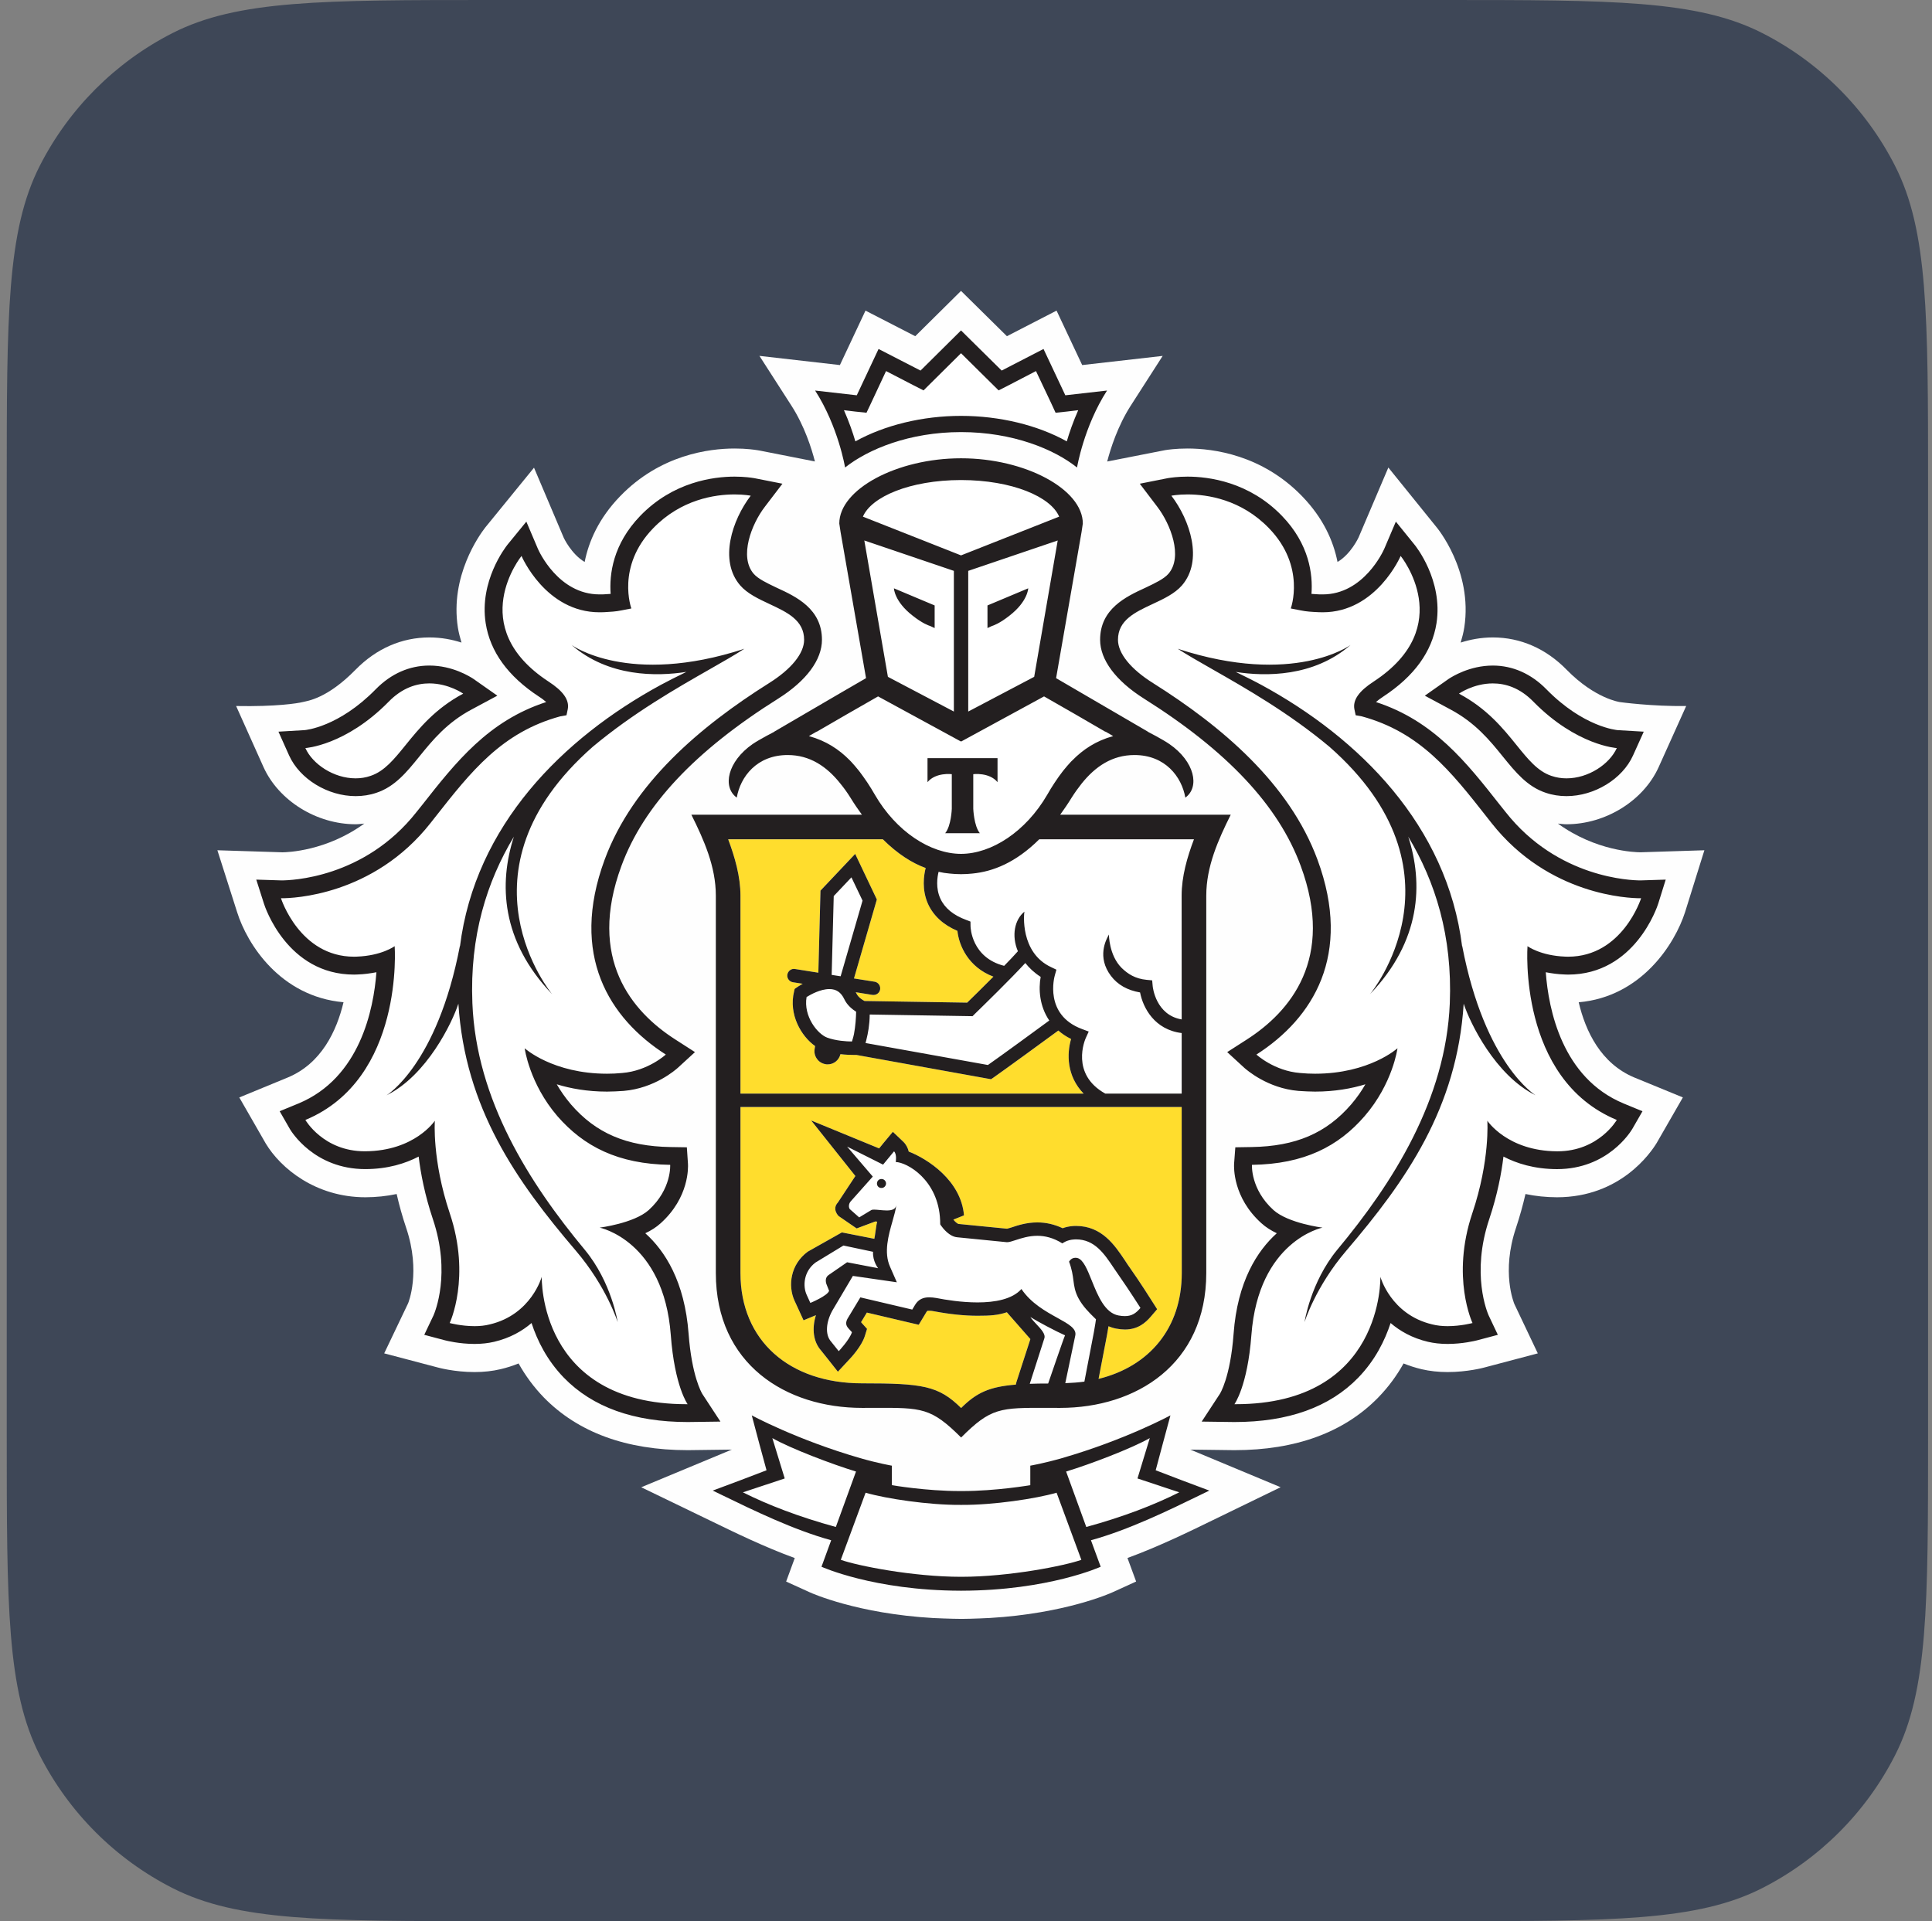
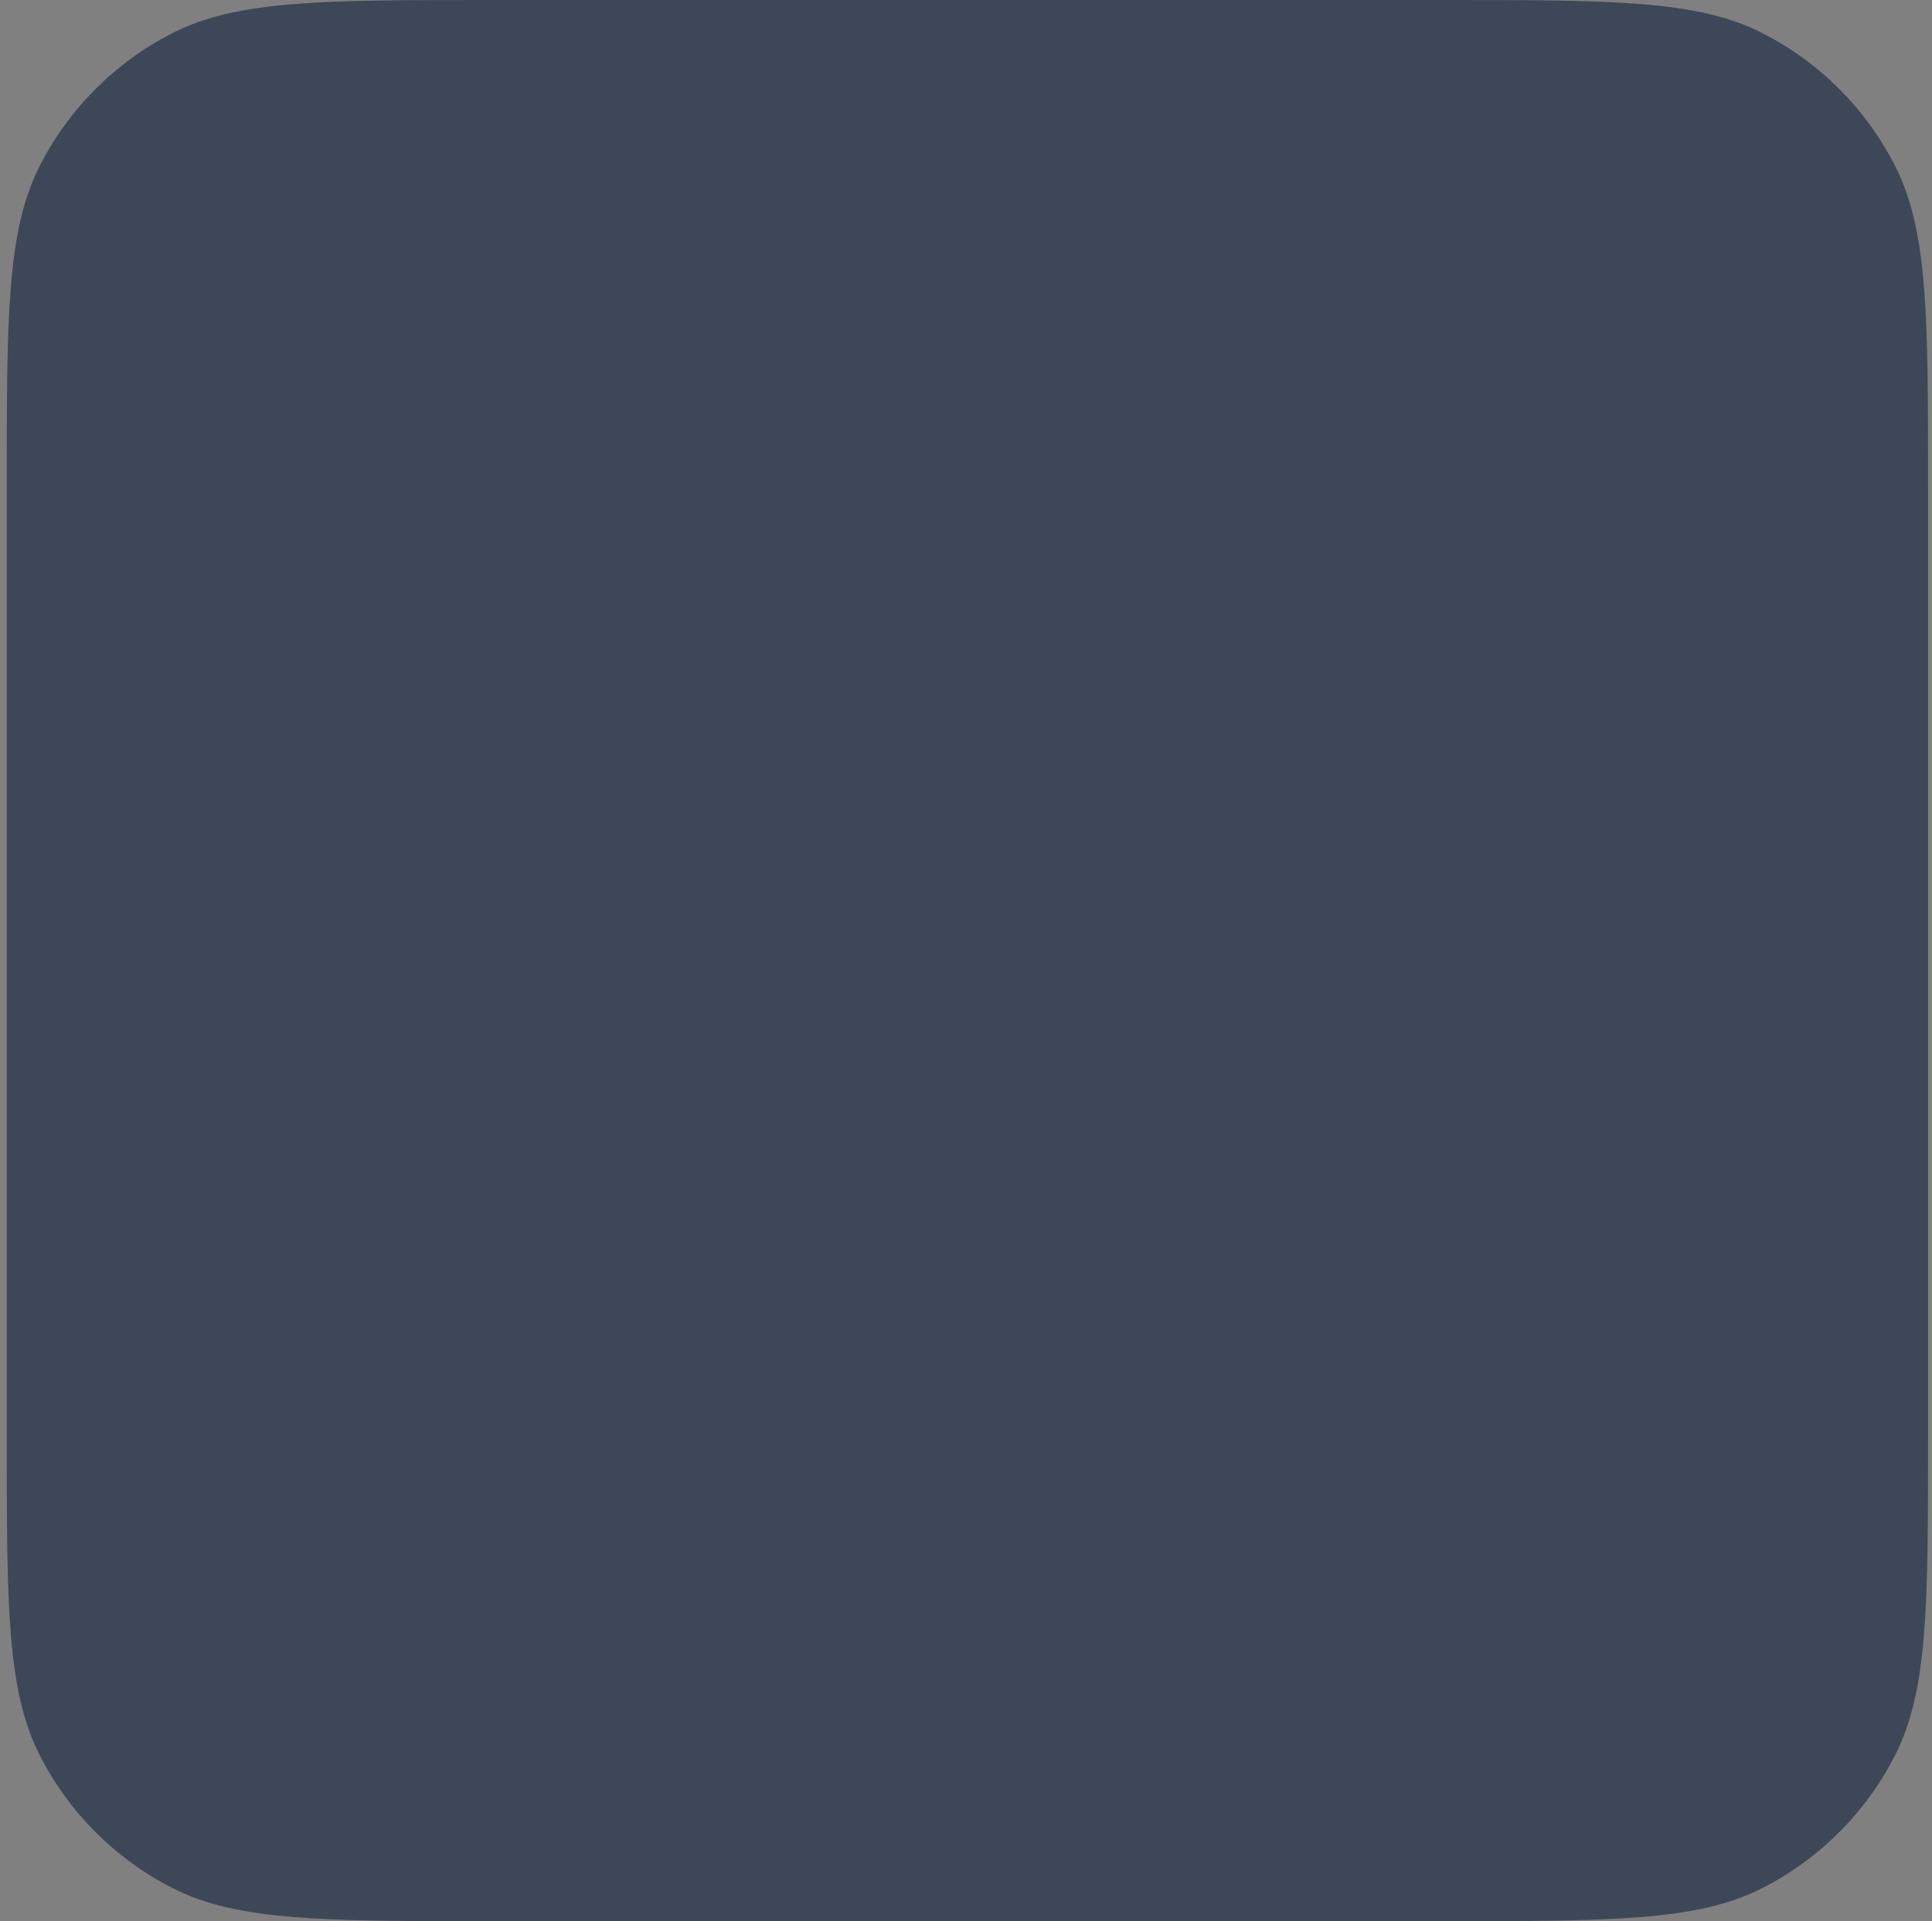
<svg xmlns="http://www.w3.org/2000/svg" width="181" height="180" viewBox="0 0 181 180" fill="none">
  <rect x="0" y="0" width="181" height="180" fill="#808080" stroke="none" />
  <path fill-rule="evenodd" clip-rule="evenodd" d="M0.632 45.503C0.632 29.576 0.632 21.612 3.731 15.528C6.458 10.177 10.809 5.826 16.16 3.1C22.244 0 30.207 0 46.135 0H135.129C151.056 0 159.02 0 165.104 3.1C170.455 5.826 174.805 10.177 177.532 15.528C180.632 21.612 180.632 29.576 180.632 45.503V134.497C180.632 150.424 180.632 158.388 177.532 164.472C174.805 169.823 170.455 174.174 165.104 176.9C159.02 180 151.056 180 135.129 180H46.135C30.207 180 22.244 180 16.16 176.9C10.809 174.174 6.458 169.823 3.731 164.472C0.632 158.388 0.632 150.424 0.632 134.497V45.503Z" fill="#3E4757" />
  <mask id="mask0_117_341623" style="mask-type:alpha" maskUnits="userSpaceOnUse" x="0" y="0" width="181" height="180">
-     <path fill-rule="evenodd" clip-rule="evenodd" d="M0.632 45.503C0.632 29.576 0.632 21.612 3.731 15.528C6.458 10.177 10.809 5.826 16.16 3.1C22.244 0 30.207 0 46.135 0H135.129C151.056 0 159.02 0 165.104 3.1C170.455 5.826 174.805 10.177 177.532 15.528C180.632 21.612 180.632 29.576 180.632 45.503V134.497C180.632 150.424 180.632 158.388 177.532 164.472C174.805 169.823 170.455 174.174 165.104 176.9C159.02 180 151.056 180 135.129 180H46.135C30.207 180 22.244 180 16.16 176.9C10.809 174.174 6.458 169.823 3.731 164.472C0.632 158.388 0.632 150.424 0.632 134.497V45.503Z" fill="white" />
-   </mask>
+     </mask>
  <g mask="url(#mask0_117_341623)">
-     <path fill-rule="evenodd" clip-rule="evenodd" d="M159.676 79.664L153.697 79.854C153.19 79.854 149.518 79.749 145.953 77.164C146.22 77.188 146.485 77.228 146.758 77.228C150.424 77.228 153.977 75.021 155.399 71.858L157.971 66.15C154.743 66.194 151.795 65.786 151.795 65.786C151.77 65.784 149.444 65.483 146.756 62.736C144.829 60.768 142.441 59.724 139.858 59.724C138.726 59.724 137.716 59.929 136.844 60.205C136.981 59.743 137.107 59.273 137.182 58.79C138.006 53.447 134.571 49.374 134.569 49.378L130.068 43.805L127.28 50.352C127.271 50.371 126.564 51.907 125.306 52.653C124.928 50.73 123.992 48.566 121.995 46.501C118.231 42.606 113.651 42.023 111.254 42.023C110.145 42.023 109.351 42.143 109.158 42.175L103.728 43.241C104.042 42.031 104.711 39.915 105.93 38.013L108.926 33.346L101.385 34.204L98.984 29.103L94.333 31.5L90.033 27.255L85.745 31.5L81.084 29.103L78.687 34.204L71.148 33.344L74.15 38.015C75.371 39.915 76.036 42.025 76.346 43.236L71.165 42.215L70.986 42.185C70.729 42.143 69.941 42.023 68.824 42.023C66.429 42.023 61.847 42.606 58.092 46.499C56.094 48.564 55.156 50.73 54.774 52.653C53.524 51.912 52.822 50.403 52.822 50.403L50.029 43.819L45.46 49.425C44.9 50.147 42.149 53.977 42.896 58.795C42.973 59.277 43.099 59.743 43.234 60.205C42.367 59.925 41.356 59.724 40.226 59.724C37.641 59.724 35.255 60.768 33.322 62.736C30.641 65.472 28.817 65.664 28.351 65.78C27.886 65.896 25.905 66.22 22.121 66.15L24.681 71.858C26.103 75.021 29.658 77.228 33.318 77.228C33.595 77.228 33.858 77.188 34.129 77.164C30.572 79.749 26.9 79.854 26.456 79.856L20.366 79.664L22.211 85.451C23.14 88.433 26.244 93.372 32.183 93.904C31.536 96.612 30.104 99.648 26.956 100.956L22.419 102.825L24.894 107.134C26.289 109.458 29.571 112.177 34.24 112.177C35.247 112.173 36.221 112.072 37.161 111.872C37.402 112.935 37.701 113.999 38.056 115.055C39.446 119.193 38.248 122.077 38.235 122.109L35.994 126.802L40.995 128.12C41.057 128.139 42.569 128.554 44.46 128.554C45.317 128.554 46.141 128.466 46.906 128.282C47.487 128.146 48.047 127.966 48.583 127.748C49.232 128.908 50.017 129.968 50.933 130.918C54.139 134.206 58.681 135.872 64.432 135.872H64.451L68.557 135.819L60.074 139.348L66.515 142.461C68.858 143.601 71.629 144.949 74.457 145.981L73.65 148.183L75.873 149.194C76.07 149.284 80.34 151.193 87.435 151.601C87.435 151.601 89.15 151.68 90.094 151.68C91.035 151.68 92.728 151.595 92.728 151.595C99.78 151.178 104.016 149.284 104.213 149.194L106.439 148.179L105.627 145.975C108.532 144.913 111.41 143.511 113.655 142.414L119.974 139.344L111.519 135.819L115.642 135.872C121.403 135.872 125.945 134.204 129.145 130.912C130.057 129.97 130.841 128.914 131.493 127.748C132.031 127.966 132.595 128.146 133.178 128.286C133.943 128.466 134.763 128.554 135.62 128.554C137.479 128.554 139.006 128.145 139.047 128.131L144.069 126.802L141.881 122.196C141.83 122.077 140.632 119.193 142.024 115.052C142.375 113.995 142.672 112.931 142.915 111.872C143.859 112.072 144.844 112.173 145.861 112.177C151.808 112.177 154.658 107.996 155.209 107.086L157.66 102.822L153.124 100.96C149.969 99.648 148.54 96.614 147.901 93.908C153.763 93.397 156.908 88.454 157.869 85.453L159.676 79.664Z" fill="#FEFEFE" />
    <path fill-rule="evenodd" clip-rule="evenodd" d="M99.942 41.352C97.206 39.83 93.659 38.963 90.034 38.963C86.428 38.963 82.88 39.83 80.137 41.352C79.887 40.516 79.539 39.499 79.065 38.434L80.096 38.557L81.178 38.671L81.645 37.682L83.01 34.766L85.54 36.077L86.522 36.575L87.302 35.804L90.034 33.095L92.771 35.804L93.555 36.575L94.537 36.077L97.054 34.766L98.438 37.682L98.895 38.671L99.979 38.557L101.013 38.434C100.54 39.499 100.188 40.516 99.942 41.352ZM90.034 44.976C85.228 44.981 81.626 46.555 80.842 48.407L90.034 52.037L99.227 48.407C98.451 46.555 94.847 44.981 90.034 44.976ZM90.131 141H90.122H90.043H89.953H89.945C87.037 141.019 83.022 140.421 81.094 139.859L78.77 146.146C80.3 146.691 85.493 147.738 90.043 147.738C94.583 147.738 99.778 146.691 101.306 146.146L98.986 139.859C97.05 140.421 93.041 141.019 90.131 141ZM99.88 137.875C102.125 137.193 105.989 135.722 107.718 134.743L106.564 138.522L110.478 139.823C108.111 141.011 105.242 142.12 101.766 143.07L99.88 137.875ZM72.359 134.743L73.517 138.522L69.599 139.823C71.964 141.011 74.844 142.12 78.307 143.07L80.197 137.875C77.956 137.193 74.088 135.722 72.359 134.743ZM145.335 72.692C145.807 72.856 146.285 72.927 146.758 72.927C148.81 72.927 150.787 71.602 151.47 70.087C151.47 70.087 147.713 69.859 143.671 65.759C142.387 64.429 141.024 64.033 139.857 64.033C138.042 64.033 136.681 64.988 136.681 64.988C139.316 66.391 140.818 68.251 142.08 69.813C143.156 71.145 144.057 72.261 145.335 72.692ZM34.729 72.692C34.27 72.856 33.791 72.927 33.317 72.927C31.268 72.927 29.284 71.602 28.609 70.088C28.609 70.088 32.364 69.859 36.4 65.759C37.692 64.427 39.051 64.033 40.226 64.033C42.029 64.033 43.394 64.99 43.394 64.99C40.767 66.389 39.263 68.246 37.999 69.807C36.918 71.141 36.012 72.26 34.729 72.692ZM143.864 102.622C140.087 100.76 137.705 95.82 137.128 94.041C136.5 103.836 131.719 110.636 126.128 117.183C123.225 120.577 122.213 123.876 122.213 123.876C122.213 123.876 122.774 120.137 125.282 117.095C130.499 110.828 135.457 103.026 135.825 94.003C136.077 87.707 134.46 82.602 131.933 78.393C133.347 82.775 133.146 88.141 128.348 93.152C128.348 93.152 137.903 81.704 124.547 69.966C120.752 66.795 116.701 64.485 113.594 62.713C112.324 61.989 111.212 61.354 110.339 60.788C121.217 64.337 126.53 60.43 126.53 60.43C123.057 63.441 118.558 63.39 115.77 62.955C116.528 63.324 117.314 63.709 118.16 64.164C127.333 69.147 135.577 77.346 136.983 88.7V88.613C139.117 99.762 143.864 102.622 143.864 102.622ZM146.656 89.632C146.743 89.638 146.814 89.638 146.901 89.638C152.015 89.638 153.746 84.161 153.746 84.161H153.647C152.708 84.161 145.105 83.939 139.732 77.111C139.582 76.92 139.433 76.73 139.284 76.541C135.944 72.286 133.051 68.601 127.57 67.114L127.006 67.016L126.885 66.441C126.726 65.569 127.327 64.747 128.686 63.864C136.589 58.69 131.221 52.088 131.221 52.088C131.221 52.088 128.965 57.368 123.917 57.368C123.856 57.368 123.794 57.366 123.732 57.364H123.732C123.669 57.362 123.606 57.36 123.543 57.36L123.431 57.354C122.897 57.327 122.378 57.3 121.858 57.191L120.929 57.009C120.929 57.009 122.367 53.092 118.893 49.5C116.276 46.787 113.093 46.326 111.254 46.326C110.329 46.326 109.741 46.444 109.741 46.444C111.485 48.725 112.747 52.511 110.733 54.848C110.059 55.625 109.008 56.115 107.973 56.598C106.335 57.364 104.736 58.11 104.736 59.944C104.736 61.212 105.922 62.69 108.047 64.018C114.441 68.043 120.788 73.388 123.43 80.547C126.726 89.478 123.01 95.406 117.709 98.807C117.709 98.807 119.372 100.337 121.783 100.533C122.273 100.58 122.753 100.604 123.2 100.604C128.292 100.604 130.926 98.215 130.926 98.215C130.926 98.215 130.491 101.514 127.842 104.577C125.396 107.405 122.189 109.072 117.293 109.14C117.293 109.14 117.139 111.413 119.305 113.38C120.694 114.62 123.896 115.023 123.896 115.023C123.896 115.023 117.898 116.239 117.237 125.096C116.878 129.896 115.65 131.566 115.65 131.566H115.757C129.675 131.566 129.32 119.629 129.32 119.629C129.32 119.629 130.286 123.162 134.171 124.085C134.639 124.205 135.139 124.254 135.617 124.254C136.865 124.254 137.952 123.961 137.952 123.961C137.952 123.961 135.917 119.672 137.937 113.673C139.608 108.694 139.339 105.007 139.339 105.007C139.339 105.007 141.214 107.841 145.861 107.867H145.91C149.781 107.867 151.468 104.932 151.468 104.932C142.187 101.08 143.105 88.649 143.105 88.649C143.105 88.649 144.31 89.547 146.656 89.632ZM42.942 94.039C43.574 103.836 48.355 110.637 53.945 117.181C56.846 120.577 57.87 123.874 57.87 123.874C57.87 123.874 57.303 120.135 54.783 117.097C49.577 110.828 44.62 103.024 44.255 94.004C43.993 87.705 45.612 82.601 48.143 78.393C46.731 82.777 46.925 88.141 51.728 93.154C51.728 93.154 42.172 81.704 55.535 69.966C59.327 66.796 63.372 64.488 66.476 62.716C67.747 61.991 68.86 61.356 69.734 60.788C58.859 64.338 53.546 60.429 53.546 60.429C57.017 63.441 61.514 63.39 64.306 62.956L64.242 62.987C63.505 63.346 62.733 63.722 61.916 64.166C52.74 69.147 44.501 77.348 43.089 88.7V88.611C40.959 99.76 36.214 102.622 36.214 102.622C39.987 100.761 42.365 95.818 42.942 94.039ZM60.775 113.378C59.386 114.621 56.18 115.023 56.18 115.023C56.18 115.023 62.183 116.237 62.843 125.096C63.202 129.896 64.419 131.564 64.419 131.564H64.321C50.399 131.564 50.756 119.627 50.756 119.627C50.756 119.627 49.784 123.162 45.906 124.085C45.441 124.205 44.945 124.254 44.46 124.254C43.211 124.254 42.13 123.961 42.13 123.961C42.13 123.961 44.153 119.674 42.136 113.673C40.468 108.695 40.739 105.006 40.739 105.006C40.739 105.006 38.866 107.841 34.215 107.869H34.168C30.299 107.869 28.609 104.932 28.609 104.932C37.883 101.08 36.975 88.649 36.975 88.649C36.975 88.649 35.77 89.548 33.418 89.632C33.331 89.638 33.254 89.638 33.173 89.638C28.058 89.638 26.324 84.161 26.324 84.161H26.428C27.372 84.161 34.967 83.939 40.339 77.111C40.49 76.918 40.64 76.727 40.79 76.537C44.131 72.285 47.024 68.603 52.495 67.114L53.071 67.015L53.193 66.441C53.352 65.569 52.753 64.745 51.395 63.864C43.493 58.69 48.859 52.09 48.859 52.09C48.859 52.09 51.102 57.368 56.165 57.368C56.225 57.368 56.284 57.367 56.344 57.365L56.344 57.365C56.406 57.364 56.468 57.362 56.534 57.362L56.681 57.354C57.2 57.326 57.711 57.298 58.218 57.191L59.151 57.009C59.151 57.009 57.705 53.093 61.187 49.5C63.802 46.787 66.987 46.324 68.822 46.324C69.753 46.324 70.334 46.445 70.334 46.445C68.593 48.725 67.331 52.512 69.345 54.847C70.019 55.624 71.069 56.115 72.102 56.599C73.739 57.364 75.335 58.111 75.335 59.944C75.335 61.211 74.15 62.691 72.026 64.018C65.631 68.043 59.286 73.39 56.647 80.548C53.352 89.48 57.068 95.408 62.375 98.807C62.375 98.807 60.709 100.338 58.293 100.533C57.803 100.58 57.329 100.603 56.872 100.603C51.786 100.603 49.152 98.215 49.152 98.215C49.152 98.215 49.59 101.514 52.223 104.579C54.684 107.405 57.889 109.072 62.785 109.14C62.785 109.14 62.939 111.413 60.775 113.378ZM86.894 71.034H90.179H93.454V73.285C92.685 72.341 91.181 72.535 91.181 72.535V75.778C91.181 75.778 91.239 77.376 91.797 78.066H90.179H88.55C89.118 77.376 89.169 75.778 89.169 75.778V72.535C89.169 72.535 87.671 72.341 86.894 73.285V71.034ZM79.744 71.373C79.972 71.617 80.195 71.882 80.413 72.151L80.443 72.188L80.444 72.188C80.483 72.236 80.522 72.282 80.564 72.341C80.763 72.606 80.964 72.888 81.16 73.178C81.185 73.21 81.209 73.247 81.234 73.284L81.234 73.284C81.253 73.312 81.272 73.34 81.291 73.368C81.525 73.719 81.745 74.084 81.963 74.46C83.971 77.925 87.182 79.999 90.034 80.003C92.888 79.999 96.097 77.925 98.111 74.46C98.333 74.075 98.558 73.701 98.791 73.351C98.827 73.302 98.863 73.251 98.895 73.198C99.092 72.9 99.301 72.61 99.517 72.328C99.546 72.291 99.573 72.257 99.599 72.224L99.602 72.22L99.649 72.161C99.873 71.882 100.104 71.615 100.339 71.364C100.355 71.348 100.371 71.332 100.385 71.317L100.386 71.317C100.407 71.294 100.428 71.273 100.452 71.253C101.474 70.207 102.693 69.408 104.289 68.966L103.578 68.553H103.541L100.715 66.913L97.812 65.249L90.056 69.472L90.034 69.453L90.019 69.472L82.262 65.249L79.361 66.913L76.529 68.553H76.497L75.781 68.966C77.379 69.408 78.594 70.198 79.62 71.245C79.638 71.262 79.653 71.28 79.669 71.298C79.692 71.324 79.715 71.35 79.744 71.373ZM87.563 58.843V56.726L83.748 55.121C83.748 55.121 83.782 56.35 85.498 57.685C86.428 58.418 87.004 58.606 87.13 58.648C87.146 58.653 87.154 58.656 87.156 58.657L87.563 58.843ZM89.364 53.485V66.668L83.186 63.414L80.973 50.642L89.364 53.485ZM92.512 56.726L96.327 55.121C96.327 55.121 96.295 56.35 94.573 57.685C93.643 58.422 93.066 58.608 92.941 58.648C92.927 58.653 92.919 58.656 92.917 58.657L92.512 58.843V56.726ZM96.887 63.414L99.093 50.642L90.707 53.485V66.668L96.887 63.414ZM79.814 97.579C79.308 97.579 78.315 97.519 77.499 97.222C76.599 96.889 75.256 95.236 75.564 93.416C75.954 93.178 76.856 92.67 77.7 92.67C78.351 92.67 78.794 92.975 79.107 93.631C79.377 94.201 79.866 94.578 80.208 94.795C80.197 95.327 80.146 96.152 80.003 96.883C79.971 97.047 79.93 97.197 79.887 97.346C79.87 97.41 79.851 97.468 79.834 97.517C79.826 97.539 79.819 97.56 79.814 97.579ZM91.543 94.787L91.543 94.787L91.374 94.953C91.337 94.99 91.312 95.014 91.301 95.025L91.115 95.209L81.478 95.056C81.472 96.012 81.316 96.824 81.166 97.418C81.141 97.518 81.115 97.621 81.089 97.724L92.553 99.785C93.745 98.952 97.028 96.555 98.303 95.615C97.376 94.263 97.287 92.656 97.498 91.524C96.887 91.136 96.424 90.697 96.056 90.23C94.73 91.675 92.32 94.029 91.544 94.787L91.543 94.787ZM91.11 81.847C93.013 81.657 95.141 80.841 97.363 78.639H111.857C111.225 80.309 110.703 82.116 110.703 83.913L110.708 95.515C108.283 95.107 107.995 92.498 107.986 92.385L107.943 91.851L107.422 91.806C106.365 91.706 105.67 91.26 105.079 90.687C103.891 89.497 103.889 87.572 103.891 87.557C103.889 87.567 103.873 87.597 103.847 87.644L103.847 87.644L103.847 87.644C103.631 88.04 102.742 89.675 104.083 91.441C104.711 92.272 105.626 92.783 106.809 92.986C107.087 94.432 108.163 96.478 110.708 96.788V102.47H103.554C100.257 100.631 101.656 97.401 101.718 97.264L101.998 96.653L101.366 96.412C97.794 95.088 98.777 91.525 98.824 91.37L98.969 90.852L98.484 90.623C95.534 89.254 95.933 85.573 95.972 85.419C95.066 86.154 94.739 87.654 95.363 89.125C95.044 89.492 94.619 89.931 94.151 90.415L94.075 90.493C91.02 89.713 90.924 86.906 90.924 86.78L90.916 86.348L90.516 86.192C89.324 85.75 88.504 85.088 88.102 84.199C87.649 83.216 87.809 82.181 87.933 81.685C88.282 81.764 88.628 81.817 88.963 81.847C89.307 81.882 89.657 81.903 90.014 81.903H90.035H90.061C90.416 81.903 90.762 81.882 91.11 81.847ZM78.109 83.956L77.913 91.343L78.756 91.471L80.809 84.383L79.767 82.202L78.109 83.956ZM82.157 110.857C82.142 111.097 82.317 111.3 82.556 111.306C82.787 111.327 82.986 111.148 83.009 110.913C83.018 110.687 82.847 110.477 82.606 110.467C82.371 110.447 82.178 110.629 82.157 110.857ZM100.951 117.871C100.883 117.852 100.811 117.847 100.749 117.847C100.336 117.847 100.155 118.212 100.155 118.212C100.432 118.955 100.501 119.488 100.565 119.971C100.635 120.51 100.697 120.987 101.029 121.624C101.425 122.384 102.082 123.027 102.484 123.42L102.554 123.489C102.6 123.534 102.641 123.575 102.676 123.611C102.676 123.611 102.582 124.29 102.485 124.799L101.59 129.449C101.02 129.528 100.422 129.569 99.802 129.597L100.74 125.125C100.876 124.479 100.099 124.049 99.062 123.475C97.972 122.872 96.595 122.111 95.692 120.772C94.831 121.741 93.212 122.03 91.584 122.03C90.099 122.03 88.615 121.791 87.711 121.613C87.483 121.579 87.265 121.551 87.049 121.551C86.528 121.551 86.053 121.712 85.724 122.263L85.466 122.701L80.606 121.554L79.395 123.56C79.226 123.884 79.215 124.156 79.489 124.459L79.816 124.818C79.591 125.525 78.579 126.597 78.579 126.597L77.857 125.694C77.286 125.055 77.38 123.884 77.972 122.801L79.901 119.548L84.018 120.141L83.381 118.683C82.78 117.337 83.238 115.735 83.617 114.41C83.78 113.837 83.929 113.315 83.971 112.889C83.924 113.316 83.531 113.414 83.075 113.414C82.853 113.414 82.616 113.39 82.397 113.369C82.207 113.35 82.031 113.333 81.888 113.333C81.766 113.333 81.663 113.346 81.608 113.385L80.491 114.064L79.613 113.288C79.506 113.139 79.472 112.786 79.73 112.524L81.766 110.24L79.361 107.429L82.731 109.121L83.761 107.875C84.043 108.149 83.919 108.875 83.919 108.875C84.968 108.901 87.92 110.53 88.076 114.339C88.081 114.455 88.081 114.585 88.081 114.713L88.107 114.752C88.121 114.773 88.139 114.801 88.162 114.837C88.371 115.123 88.946 115.856 89.674 115.925L94.333 116.386H94.35C94.546 116.386 94.818 116.297 95.152 116.188C95.686 116.013 96.379 115.786 97.183 115.786C97.892 115.786 98.681 115.967 99.525 116.499C99.525 116.499 99.95 116.164 100.637 116.127C100.689 116.123 100.749 116.123 100.796 116.123C102.552 116.123 103.444 117.456 104.35 118.81L104.35 118.81L104.35 118.81C104.523 119.067 104.695 119.325 104.874 119.575C105.715 120.772 106.845 122.545 106.845 122.545C106.427 123.036 106.042 123.312 105.393 123.312C105.216 123.312 105.013 123.299 104.792 123.252C103.504 123.016 102.849 121.392 102.283 119.986C101.864 118.947 101.494 118.026 100.951 117.871ZM75.918 122.076C75.918 122.076 77.531 121.412 77.674 120.942L77.458 120.403C77.306 120.053 77.328 119.673 77.622 119.467L79.361 118.265L82.266 118.824C82.266 118.824 81.741 118.166 81.792 117.286L79.017 116.699L76.403 118.29C75.281 119.13 75.2 120.501 75.571 121.315L75.918 122.076ZM98.199 129.625C97.569 129.625 96.992 129.633 96.473 129.655L97.838 125.404C97.981 125.01 97.537 124.537 97.096 124.067C96.884 123.84 96.672 123.614 96.527 123.398C97.2 123.82 98.939 124.745 99.778 125.115C99.693 125.252 98.199 129.625 98.199 129.625Z" fill="white" />
    <path fill-rule="evenodd" clip-rule="evenodd" d="M101.523 102.469H69.371V83.913C69.371 82.115 68.845 80.308 68.222 78.639H82.712C84.09 80.008 85.438 80.861 86.722 81.329C86.557 81.989 86.335 83.352 86.954 84.713C87.46 85.81 88.373 86.654 89.699 87.218C89.84 88.572 90.701 90.609 93.068 91.51C92.028 92.557 91.02 93.544 90.612 93.941L80.994 93.789C80.776 93.68 80.403 93.433 80.238 93.087C80.228 93.061 80.215 93.041 80.201 93.021C80.189 93.004 80.177 92.986 80.167 92.963L81.736 93.217C81.77 93.221 81.804 93.221 81.838 93.221C82.141 93.221 82.406 93.012 82.455 92.702C82.505 92.352 82.274 92.033 81.936 91.982L80.003 91.677L82.146 84.277L80.116 80.008L76.865 83.444L76.668 91.138L74.483 90.792C74.145 90.726 73.823 90.971 73.763 91.313C73.712 91.651 73.942 91.973 74.284 92.033L75.201 92.172C74.874 92.358 74.658 92.507 74.632 92.527L74.445 92.657L74.395 92.886C73.863 95.045 75.064 97.094 76.365 98.01L76.316 98.282C76.263 98.613 76.341 98.936 76.54 99.209C76.73 99.485 77.016 99.651 77.344 99.709C77.41 99.722 77.482 99.728 77.548 99.728C78.108 99.728 78.6 99.339 78.736 98.767C79.221 98.827 79.665 98.837 79.967 98.837H80.221L92.84 101.119L93.056 100.976C94.059 100.275 97.894 97.483 99.15 96.554C99.494 96.853 99.881 97.12 100.349 97.344C99.939 98.709 99.915 100.809 101.523 102.469ZM69.372 103.721H110.707L110.715 119.27C110.715 124.423 107.69 128.022 102.92 129.195L103.719 125.034L103.73 124.975C103.77 124.743 103.816 124.483 103.849 124.263C104.074 124.357 104.313 124.436 104.569 124.483C104.868 124.54 105.142 124.568 105.394 124.568C106.613 124.568 107.323 123.927 107.795 123.38L108.408 122.665L107.908 121.883C107.863 121.806 106.752 120.054 105.902 118.854C105.735 118.619 105.575 118.382 105.413 118.13C104.443 116.679 103.228 114.863 100.797 114.863L100.577 114.866C100.179 114.893 99.835 114.97 99.555 115.077C98.791 114.722 98 114.534 97.182 114.534C96.176 114.534 95.328 114.81 94.764 115.004C94.714 115.018 94.666 115.033 94.62 115.048C94.516 115.08 94.422 115.109 94.343 115.122L89.797 114.675C89.741 114.665 89.553 114.556 89.327 114.287V114.265L90.31 113.87C90.034 110.593 86.888 108.578 85.132 107.895C85.055 107.566 84.897 107.239 84.623 106.972L83.645 106.045L82.786 107.073L82.363 107.6L75.993 104.983L80.139 110.185L78.505 112.661C77.905 113.298 78.565 113.934 78.565 113.934L80.255 115.1L82.006 114.445C82.049 114.445 82.087 114.452 82.126 114.458C82.143 114.461 82.161 114.464 82.179 114.466C82.13 114.614 82.075 115.007 82.023 115.375C81.982 115.664 81.943 115.938 81.912 116.066L78.872 115.468L75.679 117.271C74.038 118.478 73.814 120.471 74.424 121.836L74.777 122.611L75.279 123.705L76.399 123.242C76.415 123.24 76.43 123.233 76.437 123.225C76.037 124.508 76.2 125.728 76.915 126.527L77.595 127.379L78.498 128.518L79.488 127.456C79.778 127.166 80.725 126.106 81.017 125.201L81.229 124.508L80.748 123.974L80.665 123.88L81.213 122.981L85.18 123.915L86.071 124.122L86.544 123.338L86.804 122.911C86.853 122.819 86.864 122.806 87.048 122.806C87.187 122.806 87.328 122.819 87.481 122.855C88.979 123.137 90.359 123.278 91.583 123.278C92.773 123.278 93.484 123.233 94.328 122.953C94.328 122.953 96.458 125.372 96.531 125.461L95.229 129.49L95.168 129.731C92.7 129.932 91.497 130.473 90.043 131.925C87.934 129.832 86.435 129.61 80.763 129.61C73.972 129.61 69.372 125.628 69.372 119.27V103.721Z" fill="#FFDD2D" />
    <path fill-rule="evenodd" clip-rule="evenodd" d="M81.178 38.672L80.095 38.557L79.065 38.433C79.539 39.501 79.887 40.514 80.137 41.353C82.88 39.832 86.428 38.965 90.034 38.965C93.658 38.965 97.208 39.832 99.942 41.353C100.19 40.514 100.54 39.501 101.013 38.433L99.979 38.557L98.894 38.672L98.438 37.685L97.056 34.767L94.536 36.077L93.555 36.577L92.771 35.803L90.034 33.095L87.302 35.803L86.522 36.577L85.54 36.077L83.01 34.767L81.645 37.685L81.178 38.672ZM100.902 43.802C98.761 42.092 94.88 40.484 90.034 40.484C85.194 40.484 81.329 42.092 79.172 43.802C79.172 43.802 78.539 39.971 76.365 36.592L80.268 37.036L82.308 32.697L86.24 34.72L90.034 30.959L93.841 34.72L97.763 32.697L99.806 37.036L103.713 36.592C101.538 39.971 100.902 43.802 100.902 43.802ZM82.607 110.467C82.372 110.444 82.176 110.629 82.158 110.858C82.141 111.097 82.317 111.3 82.556 111.305C82.787 111.324 82.987 111.147 83.009 110.912C83.019 110.687 82.848 110.476 82.607 110.467ZM101.768 143.069L99.88 137.874C102.125 137.192 105.989 135.722 107.718 134.742L106.566 138.523L110.478 139.822C108.111 141.01 105.242 142.118 101.768 143.069ZM90.043 147.737C85.494 147.737 80.301 146.692 78.77 146.147L81.094 139.858C83.021 140.422 87.035 141.018 89.946 140.999H89.953H90.043H90.122H90.132C93.04 141.018 97.049 140.422 98.987 139.858L101.307 146.147C99.777 146.692 94.584 147.737 90.043 147.737ZM69.599 139.822L73.517 138.523L72.357 134.742C74.085 135.722 77.954 137.192 80.195 137.874L78.306 143.069C74.845 142.118 71.963 141.01 69.599 139.822ZM110.653 138.668L108.271 137.756L108.929 135.293L109.653 132.612C109.653 132.612 105.434 134.902 99.487 136.62C97.801 137.104 96.524 137.324 96.524 137.324V139.151C96.524 139.151 93.343 139.704 90.132 139.704H90.092H90.043H89.981H89.946C86.729 139.704 83.553 139.151 83.553 139.151V137.324C83.553 137.324 82.275 137.104 80.59 136.62C74.644 134.902 70.43 132.612 70.43 132.612L71.143 135.293L71.812 137.756L69.424 138.668L66.775 139.659C67.059 139.796 67.353 139.938 67.655 140.086L67.663 140.09L67.678 140.097L67.678 140.097C70.613 141.524 74.388 143.36 77.87 144.312L76.962 146.794C76.962 146.794 81.846 149.02 89.981 149.04V149.044H90.006H90.043H90.074H90.092V149.04C98.239 149.02 103.118 146.794 103.118 146.794L102.206 144.312C105.716 143.352 109.53 141.494 112.469 140.061L112.469 140.061L112.472 140.06C112.755 139.922 113.031 139.788 113.297 139.659L110.653 138.668ZM151.469 104.933C151.469 104.933 149.783 107.87 145.91 107.87H145.863C141.213 107.842 139.341 105.006 139.341 105.006C139.341 105.006 139.608 108.695 137.934 113.672C135.919 119.675 137.953 123.96 137.953 123.96C137.953 123.96 136.865 124.253 135.616 124.253C135.139 124.253 134.64 124.206 134.169 124.086C130.286 123.161 129.32 119.626 129.32 119.626C129.32 119.626 129.675 131.565 115.757 131.565H115.648C115.648 131.565 116.875 129.895 117.236 125.097C117.898 116.24 123.896 115.022 123.896 115.022C123.896 115.022 120.694 114.619 119.308 113.377C117.137 111.412 117.291 109.139 117.291 109.139C122.189 109.071 125.398 107.404 127.842 104.578C130.491 101.515 130.924 98.216 130.924 98.216C130.924 98.216 128.291 100.601 123.2 100.601C122.753 100.601 122.275 100.581 121.783 100.532C119.374 100.338 117.708 98.806 117.708 98.806C123.008 95.409 126.727 89.477 123.429 80.546C120.788 73.391 114.441 68.044 108.048 64.017C105.922 62.689 104.738 61.212 104.738 59.943C104.738 58.109 106.335 57.364 107.972 56.599C109.007 56.116 110.058 55.625 110.733 54.847C112.747 52.51 111.483 48.726 109.741 46.445C109.741 46.445 110.327 46.325 111.254 46.325C113.095 46.325 116.278 46.786 118.893 49.5C122.367 53.093 120.927 57.01 120.927 57.01L121.858 57.19C122.388 57.303 122.917 57.329 123.462 57.355L123.542 57.359C123.604 57.359 123.667 57.361 123.73 57.363C123.793 57.365 123.856 57.367 123.918 57.367C128.964 57.367 131.221 52.089 131.221 52.089C131.221 52.089 136.586 58.688 128.686 63.862C127.327 64.748 126.727 65.57 126.885 66.44L127.007 67.015L127.569 67.115C133.046 68.6 135.937 72.28 139.272 76.525C139.424 76.719 139.578 76.914 139.732 77.11C145.107 83.94 152.706 84.16 153.645 84.16H153.748C153.748 84.16 152.013 89.637 146.901 89.637C146.814 89.637 146.741 89.637 146.658 89.631C144.31 89.546 143.105 88.65 143.105 88.65C143.105 88.65 142.189 101.079 151.469 104.933ZM146.901 91.314C153.169 91.314 155.267 84.936 155.352 84.664L156.053 82.415L153.703 82.489H153.695C152.866 82.489 145.947 82.306 141.046 76.074L140.584 75.496L140.559 75.466C137.365 71.403 134.328 67.541 128.908 65.778C129.066 65.637 129.29 65.462 129.598 65.261C132.482 63.368 134.159 61.063 134.58 58.389C135.197 54.368 132.629 51.159 132.516 51.029L130.771 48.873L129.681 51.431L129.679 51.434C129.586 51.64 127.752 55.692 123.918 55.692H123.629L123.534 55.686L123.427 55.68C123.236 55.67 123.048 55.66 122.866 55.645C123.001 53.819 122.668 50.989 120.1 48.333C117.015 45.139 113.232 44.657 111.254 44.657C110.322 44.657 109.666 44.76 109.47 44.79C109.444 44.794 109.426 44.797 109.417 44.798L106.781 45.321L108.409 47.464C109.682 49.117 110.84 52.166 109.468 53.757C109.054 54.236 108.227 54.63 107.41 55.019L107.264 55.088C105.492 55.904 103.064 57.045 103.064 59.943C103.064 61.815 104.52 63.778 107.157 65.445C114.962 70.353 119.778 75.476 121.858 81.129C125.076 89.827 120.876 94.788 116.802 97.401L114.971 98.576L116.571 100.047L116.572 100.048C116.797 100.245 118.75 101.963 121.638 102.211C122.187 102.245 122.709 102.277 123.2 102.277C125.052 102.277 126.633 101.985 127.917 101.592C127.564 102.211 127.128 102.844 126.584 103.478C124.253 106.176 121.386 107.404 117.265 107.471L115.732 107.496L115.616 109.032C115.601 109.342 115.484 112.19 118.182 114.614C118.594 114.99 119.092 115.298 119.617 115.548C117.785 117.195 115.928 120.064 115.569 124.975C115.264 129.077 114.289 130.593 114.275 130.61L112.581 133.195L115.642 133.236C120.698 133.236 124.567 131.843 127.25 129.077C128.837 127.442 129.743 125.593 130.279 123.96C131.157 124.71 132.292 125.368 133.776 125.718C134.338 125.849 134.951 125.919 135.616 125.919C137.005 125.919 138.177 125.632 138.36 125.587L138.373 125.584L140.326 125.065L139.463 123.243L139.459 123.235C139.354 122.989 137.797 119.36 139.523 114.217C140.279 111.959 140.664 109.938 140.852 108.364C142.084 109.004 143.731 109.534 145.861 109.541C150.625 109.541 152.765 106.034 152.917 105.784L152.923 105.775L153.876 104.117L152.11 103.39C146.346 100.996 145.071 94.57 144.816 91.094C145.336 91.193 145.932 91.285 146.604 91.304L146.901 91.314ZM143.673 65.76C142.385 64.428 141.024 64.032 139.856 64.032C138.042 64.032 136.683 64.991 136.683 64.991C139.317 66.393 140.819 68.252 142.081 69.814L142.081 69.814C143.157 71.145 144.057 72.26 145.335 72.692C145.807 72.855 146.282 72.927 146.758 72.927C148.807 72.927 150.785 71.601 151.47 70.09C151.47 70.09 147.713 69.86 143.673 65.76ZM140.779 70.866C139.586 69.386 138.222 67.717 135.886 66.472L133.485 65.181L135.714 63.611L135.743 63.592C136.034 63.406 137.673 62.359 139.856 62.359C141.716 62.359 143.444 63.124 144.87 64.577C148.341 68.121 151.46 68.407 151.573 68.411L153.996 68.553L152.994 70.776C152 72.992 149.373 74.592 146.758 74.592C146.085 74.592 145.429 74.491 144.812 74.278C143.089 73.708 141.982 72.346 140.823 70.92L140.779 70.866ZM136.983 88.613V88.697C135.577 77.345 127.334 69.146 118.159 64.164C117.313 63.709 116.528 63.325 115.77 62.957C118.56 63.389 123.059 63.44 126.53 60.43C126.53 60.43 121.218 64.337 110.338 60.787C111.211 61.354 112.324 61.988 113.593 62.712C116.701 64.484 120.751 66.794 124.546 69.966C137.902 81.703 128.348 93.151 128.348 93.151C133.146 88.141 133.345 82.777 131.933 78.392C134.462 82.602 136.079 87.706 135.825 94.003C135.456 103.025 130.5 110.826 125.281 117.094C122.773 120.138 122.215 123.876 122.215 123.876C122.215 123.876 123.228 120.576 126.129 117.183C131.719 110.636 136.502 103.839 137.126 94.04C137.705 95.819 140.087 100.76 143.864 102.621C143.864 102.621 139.117 99.762 136.983 88.613ZM50.755 119.626C50.755 119.626 50.4 131.565 64.32 131.565H64.42C64.42 131.565 63.202 129.895 62.844 125.097C62.183 116.238 56.181 115.022 56.181 115.022C56.181 115.022 59.385 114.619 60.774 113.377C62.94 111.412 62.786 109.139 62.786 109.139C57.888 109.071 54.683 107.404 52.222 104.578C49.59 101.515 49.154 98.216 49.154 98.216C49.154 98.216 51.786 100.601 56.871 100.601C57.328 100.601 57.802 100.581 58.294 100.532C60.709 100.338 62.376 98.806 62.376 98.806C57.069 95.409 53.352 89.479 56.646 80.546C59.285 73.391 65.631 68.044 72.027 64.017C74.151 62.689 75.334 61.212 75.334 59.943C75.334 58.11 73.739 57.364 72.103 56.599C71.069 56.115 70.019 55.624 69.344 54.846C67.332 52.51 68.592 48.724 70.331 46.445C70.331 46.445 69.754 46.325 68.823 46.325C66.984 46.325 63.803 46.786 61.186 49.5C57.702 53.093 59.15 57.01 59.15 57.01L58.219 57.19C57.702 57.3 57.179 57.327 56.652 57.355L56.533 57.361C56.467 57.361 56.406 57.362 56.345 57.364L56.344 57.364C56.285 57.365 56.226 57.367 56.164 57.367C51.103 57.367 48.858 52.091 48.858 52.091C48.858 52.091 43.494 58.688 51.395 63.862C52.754 64.746 53.352 65.568 53.192 66.44L53.072 67.015L52.496 67.115C47.022 68.604 44.128 72.287 40.786 76.54L40.785 76.541C40.637 76.73 40.488 76.919 40.338 77.11C34.968 83.94 27.373 84.16 26.429 84.16H26.323C26.323 84.16 28.059 89.637 33.175 89.637C33.255 89.637 33.333 89.637 33.417 89.631C35.769 89.546 36.974 88.65 36.974 88.65C36.974 88.65 37.882 101.079 28.61 104.933C28.61 104.933 30.298 107.868 34.169 107.868H34.214C38.867 107.842 40.738 105.006 40.738 105.006C40.738 105.006 40.468 108.695 42.135 113.672C44.152 119.675 42.13 123.96 42.13 123.96C42.13 123.96 43.209 124.253 44.461 124.253C44.944 124.253 45.44 124.206 45.905 124.084C49.785 123.161 50.755 119.626 50.755 119.626ZM65.795 130.6L65.8 130.608L67.494 133.195L64.433 133.236C59.377 133.236 55.512 131.841 52.822 129.077C51.24 127.442 50.331 125.593 49.798 123.96C48.926 124.71 47.779 125.368 46.296 125.718C45.739 125.849 45.124 125.919 44.461 125.919C43.043 125.919 41.842 125.618 41.706 125.584L41.705 125.584L39.747 125.065L40.614 123.243L40.62 123.229C40.742 122.941 42.271 119.326 40.552 114.217C39.796 111.957 39.411 109.938 39.223 108.364C37.991 109.004 36.346 109.534 34.229 109.539C29.422 109.539 27.278 105.984 27.155 105.78L27.153 105.775L26.201 104.115L27.961 103.39C33.725 100.996 35.004 94.57 35.265 91.094C34.735 91.193 34.139 91.285 33.477 91.304L33.175 91.314C26.903 91.314 24.81 84.936 24.727 84.664L24.009 82.415L26.37 82.489C27.2 82.489 34.13 82.306 39.027 76.074L39.49 75.496L39.523 75.455C42.714 71.396 45.747 67.54 51.169 65.778C51.011 65.637 50.795 65.462 50.481 65.261C47.597 63.368 45.918 61.063 45.501 58.389C44.888 54.444 47.352 51.28 47.54 51.04L47.548 51.029L49.311 48.873L50.398 51.431C50.468 51.593 52.295 55.692 56.164 55.692H56.448C56.513 55.688 56.577 55.684 56.64 55.681L56.641 55.681L56.642 55.681C56.834 55.67 57.021 55.66 57.208 55.645C57.076 53.817 57.413 50.991 59.983 48.331C63.068 45.139 66.843 44.657 68.823 44.657C69.762 44.657 70.413 44.761 70.604 44.791L70.622 44.794C70.637 44.796 70.648 44.797 70.654 44.798L73.303 45.321L71.668 47.464C70.391 49.115 69.233 52.166 70.607 53.757C71.016 54.231 71.831 54.62 72.639 55.006L72.811 55.088C74.586 55.904 77.005 57.045 77.005 59.943C77.005 61.815 75.561 63.778 72.924 65.445C65.108 70.353 60.299 75.476 58.219 81.129C55.006 89.827 59.19 94.786 63.279 97.401L65.108 98.576L63.504 100.047C63.288 100.239 61.329 101.963 58.434 102.211C57.888 102.245 57.37 102.277 56.871 102.277C55.014 102.277 53.442 101.985 52.16 101.592C52.517 102.211 52.953 102.842 53.493 103.478C55.822 106.174 58.697 107.404 62.805 107.471L64.348 107.496L64.452 109.032C64.471 109.342 64.587 112.19 61.891 114.614C61.477 114.99 60.987 115.298 60.455 115.548C62.29 117.195 64.147 120.064 64.512 124.975C64.812 128.923 65.722 130.475 65.795 130.6ZM36.4 65.758C37.691 64.428 39.051 64.03 40.224 64.03C42.029 64.03 43.396 64.989 43.396 64.989C40.769 66.39 39.265 68.246 38.001 69.806C36.92 71.141 36.013 72.26 34.728 72.691C34.27 72.855 33.792 72.926 33.316 72.926C31.269 72.926 29.285 71.601 28.609 70.089C28.609 70.089 32.365 69.86 36.4 65.758ZM33.316 74.592C33.989 74.592 34.644 74.493 35.264 74.28C36.993 73.707 38.101 72.342 39.26 70.914L39.299 70.866L39.333 70.824C40.525 69.357 41.868 67.705 44.187 66.472L46.594 65.18L44.358 63.611L44.328 63.591C44.035 63.403 42.403 62.358 40.224 62.358C38.361 62.358 36.631 63.122 35.204 64.577C31.733 68.123 28.622 68.409 28.509 68.41L26.087 68.553L27.082 70.776C28.08 72.992 30.707 74.592 33.316 74.592ZM48.142 78.393C45.612 82.602 43.995 87.705 44.256 94.003C44.619 103.026 49.575 110.828 54.783 117.095C57.302 120.135 57.868 123.876 57.868 123.876C57.868 123.876 56.845 120.576 53.946 117.181C48.357 110.636 43.575 103.836 42.944 94.041C42.365 95.819 39.986 100.76 36.215 102.622C36.215 102.622 40.958 99.762 43.089 88.611V88.7C44.501 77.346 52.741 69.147 61.918 64.164C62.672 63.757 63.387 63.405 64.069 63.07L64.305 62.953C61.517 63.39 57.018 63.44 53.546 60.43C53.546 60.43 58.859 64.337 69.735 60.788C68.863 61.353 67.753 61.987 66.486 62.71L66.486 62.71L66.486 62.71L66.486 62.71C63.38 64.482 59.33 66.793 55.535 69.966C42.173 81.704 51.731 93.153 51.731 93.153C46.922 88.141 46.73 82.775 48.142 78.393ZM86.894 71.034V73.285C87.671 72.341 89.169 72.535 89.169 72.535V75.778C89.169 75.778 89.118 77.376 88.55 78.066H90.179H91.797C91.239 77.376 91.181 75.778 91.181 75.778V72.535C91.181 72.535 92.685 72.341 93.454 73.285V71.034H90.179H86.894ZM87.132 58.65C87.008 58.609 86.431 58.421 85.499 57.683C83.78 56.35 83.747 55.122 83.747 55.122L87.563 56.726V58.845L87.157 58.658C87.156 58.658 87.153 58.657 87.148 58.655C87.144 58.654 87.139 58.652 87.132 58.65ZM94.573 57.683C96.296 56.35 96.33 55.122 96.33 55.122L92.512 56.726V58.845L92.916 58.658C92.918 58.657 92.927 58.654 92.941 58.65L92.941 58.65C93.065 58.609 93.642 58.421 94.573 57.683ZM80.842 48.407L90.034 52.037L99.227 48.407C98.451 46.555 94.847 44.983 90.034 44.977C85.228 44.983 81.626 46.555 80.842 48.407ZM90.709 66.668L96.888 63.415L99.092 50.64L90.709 53.487V66.668ZM103.54 68.552L100.715 66.912L97.812 65.249L90.056 69.471L90.034 69.454L90.019 69.471L82.263 65.249L79.36 66.912L76.529 68.552H76.499L75.783 68.967C77.379 69.407 78.591 70.197 79.622 71.246C79.638 71.262 79.653 71.279 79.668 71.296C79.691 71.323 79.714 71.349 79.744 71.372C79.971 71.616 80.197 71.883 80.413 72.15C80.423 72.162 80.432 72.173 80.442 72.185C80.482 72.234 80.522 72.282 80.564 72.342C80.763 72.605 80.964 72.889 81.16 73.177C81.184 73.209 81.208 73.245 81.233 73.282C81.251 73.311 81.271 73.34 81.291 73.369C81.524 73.718 81.744 74.085 81.962 74.461C83.97 77.926 87.182 79.998 90.034 80.002C92.889 79.998 96.099 77.926 98.111 74.461C98.332 74.076 98.558 73.7 98.791 73.352C98.798 73.341 98.805 73.331 98.813 73.321C98.84 73.281 98.869 73.24 98.895 73.199C99.092 72.9 99.301 72.609 99.517 72.329C99.562 72.269 99.609 72.212 99.648 72.16C99.872 71.883 100.103 71.615 100.338 71.362C100.357 71.345 100.375 71.328 100.391 71.311C100.412 71.29 100.431 71.271 100.451 71.254C101.476 70.206 102.692 69.407 104.289 68.967L103.578 68.552H103.54ZM110.702 83.912C110.702 82.115 111.224 80.308 111.856 78.638H97.362C95.144 80.84 93.014 81.658 91.109 81.846C90.765 81.882 90.415 81.904 90.062 81.904H90.034H90.013C89.659 81.904 89.306 81.882 88.964 81.846C88.631 81.818 88.281 81.765 87.932 81.684C87.808 82.181 87.648 83.213 88.101 84.198C88.507 85.087 89.323 85.751 90.517 86.191L90.919 86.347L90.925 86.779C90.925 86.909 91.019 89.714 94.074 90.493L94.093 90.474C94.583 89.968 95.029 89.508 95.362 89.126C94.738 87.654 95.065 86.153 95.973 85.418C95.933 85.574 95.535 89.254 98.483 90.62L98.97 90.853L98.825 91.372C98.778 91.527 97.795 95.087 101.365 96.413L101.997 96.65L101.718 97.265C101.655 97.404 100.256 100.634 103.553 102.467H110.707V96.791C108.165 96.479 107.086 94.435 106.808 92.986C105.627 92.784 104.712 92.271 104.082 91.44C102.742 89.672 103.631 88.039 103.846 87.643C103.872 87.596 103.888 87.566 103.89 87.556C103.888 87.573 103.89 89.5 105.08 90.688C105.667 91.26 106.368 91.705 107.421 91.805L107.942 91.854L107.989 92.384C107.998 92.499 108.282 95.106 110.707 95.514L110.702 83.912ZM103.719 125.034L102.92 129.194C107.69 128.021 110.715 124.423 110.715 119.269L110.707 103.721H69.37V119.269C69.37 125.63 73.972 129.61 80.763 129.61C86.437 129.61 87.932 129.832 90.043 131.924C91.496 130.473 92.698 129.931 95.168 129.73L95.227 129.488L96.531 125.464C96.458 125.37 94.328 122.952 94.328 122.952C93.482 123.232 92.771 123.279 91.583 123.279C90.359 123.279 88.977 123.137 87.481 122.855C87.33 122.821 87.189 122.808 87.048 122.808C86.864 122.808 86.855 122.821 86.804 122.911L86.546 123.338L86.072 124.122L85.177 123.915L81.212 122.981L80.669 123.879L80.75 123.975L81.229 124.507L81.015 125.199C80.725 126.105 79.778 127.166 79.488 127.455L78.498 128.521L77.595 127.378L76.916 126.526C76.204 125.727 76.038 124.507 76.441 123.223C76.431 123.232 76.414 123.238 76.399 123.242L75.281 123.704L74.779 122.612L74.423 121.837C73.814 120.471 74.038 118.478 75.679 117.271L78.872 115.47L81.912 116.067C81.945 115.936 81.984 115.655 82.025 115.361C82.077 114.997 82.131 114.613 82.179 114.466C82.159 114.463 82.14 114.46 82.121 114.456C82.083 114.45 82.045 114.443 82.004 114.443L80.255 115.097L78.565 113.935C78.565 113.935 77.907 113.296 78.503 112.661L80.137 110.185L75.995 104.982L82.363 107.599L82.788 107.073L83.647 106.045L84.623 106.972C84.899 107.239 85.057 107.566 85.134 107.895C86.886 108.575 90.034 110.593 90.312 113.871L89.327 114.266V114.287C89.554 114.556 89.739 114.665 89.797 114.676L94.345 115.124C94.42 115.109 94.508 115.082 94.606 115.052C94.656 115.036 94.71 115.019 94.766 115.003C95.328 114.813 96.176 114.533 97.184 114.533C98.002 114.533 98.791 114.719 99.555 115.077C99.835 114.971 100.179 114.892 100.579 114.868L100.797 114.862C103.229 114.862 104.44 116.674 105.409 118.124L105.413 118.13C105.575 118.384 105.734 118.617 105.902 118.854C106.753 120.053 107.861 121.804 107.908 121.883L108.408 122.665L107.795 123.379C107.323 123.926 106.611 124.567 105.392 124.567C105.142 124.567 104.87 124.539 104.569 124.483C104.311 124.434 104.074 124.357 103.849 124.263C103.816 124.483 103.77 124.742 103.729 124.974L103.719 125.034ZM77.674 120.941L77.46 120.403C77.305 120.053 77.326 119.673 77.621 119.467L79.36 118.267L82.265 118.824C82.265 118.824 81.741 118.166 81.791 117.286L79.018 116.699L76.403 118.29C75.281 119.13 75.2 120.501 75.572 121.315L75.918 122.076C75.918 122.076 77.533 121.413 77.674 120.941ZM101.591 129.45L102.484 124.799C102.583 124.291 102.677 123.61 102.677 123.61C102.628 123.56 102.568 123.502 102.5 123.436C102.099 123.045 101.431 122.393 101.029 121.627C100.696 120.988 100.634 120.51 100.564 119.97C100.501 119.486 100.431 118.953 100.156 118.211C100.156 118.211 100.335 117.846 100.748 117.846C100.812 117.846 100.884 117.854 100.951 117.872C101.494 118.026 101.864 118.946 102.282 119.984C102.849 121.39 103.503 123.015 104.792 123.253C105.014 123.296 105.215 123.311 105.392 123.311C106.043 123.311 106.428 123.037 106.844 122.544C106.844 122.544 105.716 120.773 104.875 119.578C104.697 119.329 104.526 119.072 104.354 118.816C103.447 117.458 102.553 116.122 100.797 116.122C100.748 116.122 100.688 116.122 100.637 116.129C99.949 116.161 99.526 116.498 99.526 116.498C98.682 115.968 97.892 115.787 97.184 115.787C96.379 115.787 95.685 116.015 95.151 116.189C94.817 116.298 94.546 116.387 94.35 116.387H94.332L89.677 115.925C88.947 115.857 88.37 115.124 88.163 114.834C88.112 114.757 88.084 114.71 88.084 114.71C88.084 114.586 88.084 114.454 88.076 114.34C87.919 110.531 84.969 108.901 83.918 108.874C83.918 108.874 84.042 108.152 83.758 107.874L82.73 109.12L79.36 107.428L81.767 110.239L79.731 112.525C79.473 112.787 79.505 113.136 79.612 113.285L80.492 114.063L81.609 113.388C81.663 113.345 81.767 113.334 81.887 113.334C82.03 113.334 82.206 113.351 82.395 113.369C82.615 113.39 82.852 113.413 83.076 113.413C83.531 113.413 83.923 113.317 83.97 112.89C83.928 113.316 83.78 113.837 83.616 114.41C83.238 115.735 82.781 117.336 83.382 118.683L84.021 120.142L79.902 119.546L77.975 122.802C77.379 123.885 77.287 125.056 77.856 125.695L78.578 126.598C78.578 126.598 79.59 125.526 79.815 124.819L79.488 124.46C79.212 124.156 79.227 123.885 79.396 123.56L80.603 121.557L85.465 122.7L85.725 122.264C86.053 121.715 86.527 121.552 87.048 121.552C87.264 121.552 87.484 121.576 87.712 121.614C88.614 121.792 90.098 122.029 91.583 122.029C93.211 122.029 94.832 121.738 95.693 120.773C96.594 122.11 97.97 122.871 99.06 123.474C100.098 124.048 100.877 124.478 100.739 125.126L99.801 129.595C100.421 129.57 101.021 129.529 101.591 129.45ZM96.473 129.655C96.99 129.634 97.571 129.627 98.197 129.627C98.197 129.627 99.694 125.252 99.778 125.113C98.94 124.744 97.201 123.821 96.528 123.398C96.673 123.615 96.886 123.843 97.099 124.07C97.539 124.539 97.982 125.011 97.836 125.406L96.473 129.655ZM78.108 83.957L77.915 91.342L78.755 91.472L80.808 84.382L79.766 82.203L78.108 83.957ZM80.207 94.794C79.866 94.578 79.377 94.2 79.105 93.63C78.796 92.974 78.351 92.67 77.702 92.67C76.856 92.67 75.954 93.177 75.564 93.416C75.256 95.238 76.599 96.889 77.499 97.221C78.315 97.518 79.306 97.581 79.814 97.581C79.82 97.558 79.828 97.534 79.837 97.507C79.853 97.46 79.871 97.406 79.887 97.347C79.93 97.199 79.972 97.046 80.005 96.885C80.146 96.152 80.197 95.326 80.207 94.794ZM92.553 99.784C93.745 98.951 97.029 96.554 98.302 95.616C97.376 94.262 97.287 92.655 97.496 91.527C96.888 91.137 96.426 90.695 96.056 90.229C94.648 91.764 92.02 94.321 91.42 94.906C91.356 94.968 91.315 95.008 91.301 95.022L91.115 95.21L81.479 95.055C81.472 96.013 81.318 96.823 81.167 97.419C81.153 97.478 81.137 97.539 81.121 97.6C81.11 97.642 81.099 97.683 81.088 97.725L92.553 99.784ZM86.721 81.327C85.441 80.861 84.091 80.007 82.711 78.638H68.221C68.843 80.308 69.37 82.115 69.37 83.912V102.467H101.523C99.915 100.809 99.942 98.709 100.346 97.347C99.88 97.122 99.494 96.853 99.15 96.556C97.892 97.483 94.061 100.273 93.055 100.976L92.841 101.117L80.223 98.84H79.966C79.663 98.84 79.221 98.827 78.736 98.769C78.601 99.338 78.108 99.726 77.546 99.726C77.482 99.726 77.411 99.722 77.345 99.709C77.016 99.652 76.73 99.485 76.538 99.209C76.341 98.938 76.264 98.615 76.318 98.284L76.364 98.009C75.064 97.094 73.863 95.046 74.395 92.886L74.446 92.656L74.632 92.527C74.656 92.506 74.874 92.358 75.2 92.173L74.284 92.032C73.94 91.972 73.709 91.651 73.763 91.314C73.822 90.972 74.145 90.724 74.483 90.79L76.668 91.137L76.867 83.446L80.118 80.007L82.147 84.277L80.005 91.675L81.934 91.98C82.275 92.034 82.506 92.352 82.455 92.702C82.404 93.012 82.141 93.221 81.837 93.221C81.803 93.221 81.771 93.221 81.737 93.217L80.169 92.965C80.178 92.987 80.19 93.004 80.202 93.022C80.215 93.041 80.228 93.061 80.238 93.087C80.404 93.435 80.776 93.679 80.994 93.788L90.611 93.941L90.65 93.902C91.081 93.481 92.062 92.523 93.068 91.508C90.699 90.611 89.84 88.573 89.695 87.217C88.374 86.653 87.46 85.809 86.952 84.713C86.336 83.354 86.554 81.991 86.721 81.327ZM89.364 53.487L80.974 50.64L83.184 63.415L89.364 66.668V53.487ZM90.054 42.939C96.029 42.939 101.444 45.833 101.444 49.05L101.327 49.841L98.94 63.539L101.327 64.931L107.539 68.552H107.517C107.517 68.552 108.914 69.268 109.551 69.71C111.926 71.347 112.422 73.743 111.049 74.732C110.707 72.78 109.167 70.742 106.281 70.742C104.2 70.742 102.617 71.81 101.327 73.425C101.006 73.831 100.694 74.265 100.399 74.732C100.038 75.322 99.68 75.839 99.323 76.335H115.302C114.123 78.697 113.01 81.195 113.01 83.912V119.269C113.01 127.829 106.438 131.911 99.314 131.911C98.899 131.911 98.511 131.91 98.147 131.908C93.682 131.892 92.837 131.889 90.043 134.686C87.237 131.889 86.391 131.892 81.928 131.908C81.565 131.91 81.177 131.911 80.763 131.911C73.645 131.911 67.063 127.829 67.063 119.269V83.912C67.063 81.195 65.948 78.697 64.773 76.335H80.75C80.391 75.839 80.03 75.322 79.671 74.732C79.381 74.265 79.067 73.831 78.736 73.425C77.46 71.816 75.873 70.742 73.793 70.742C70.904 70.742 69.362 72.78 69.024 74.732C67.653 73.743 68.155 71.347 70.516 69.71C71.163 69.268 72.558 68.552 72.558 68.552H72.536L78.736 64.931L81.135 63.539L78.748 49.841L78.629 49.05C78.629 45.833 84.044 42.939 90.019 42.939H90.034H90.049H90.054Z" fill="#231F20" />
  </g>
</svg>